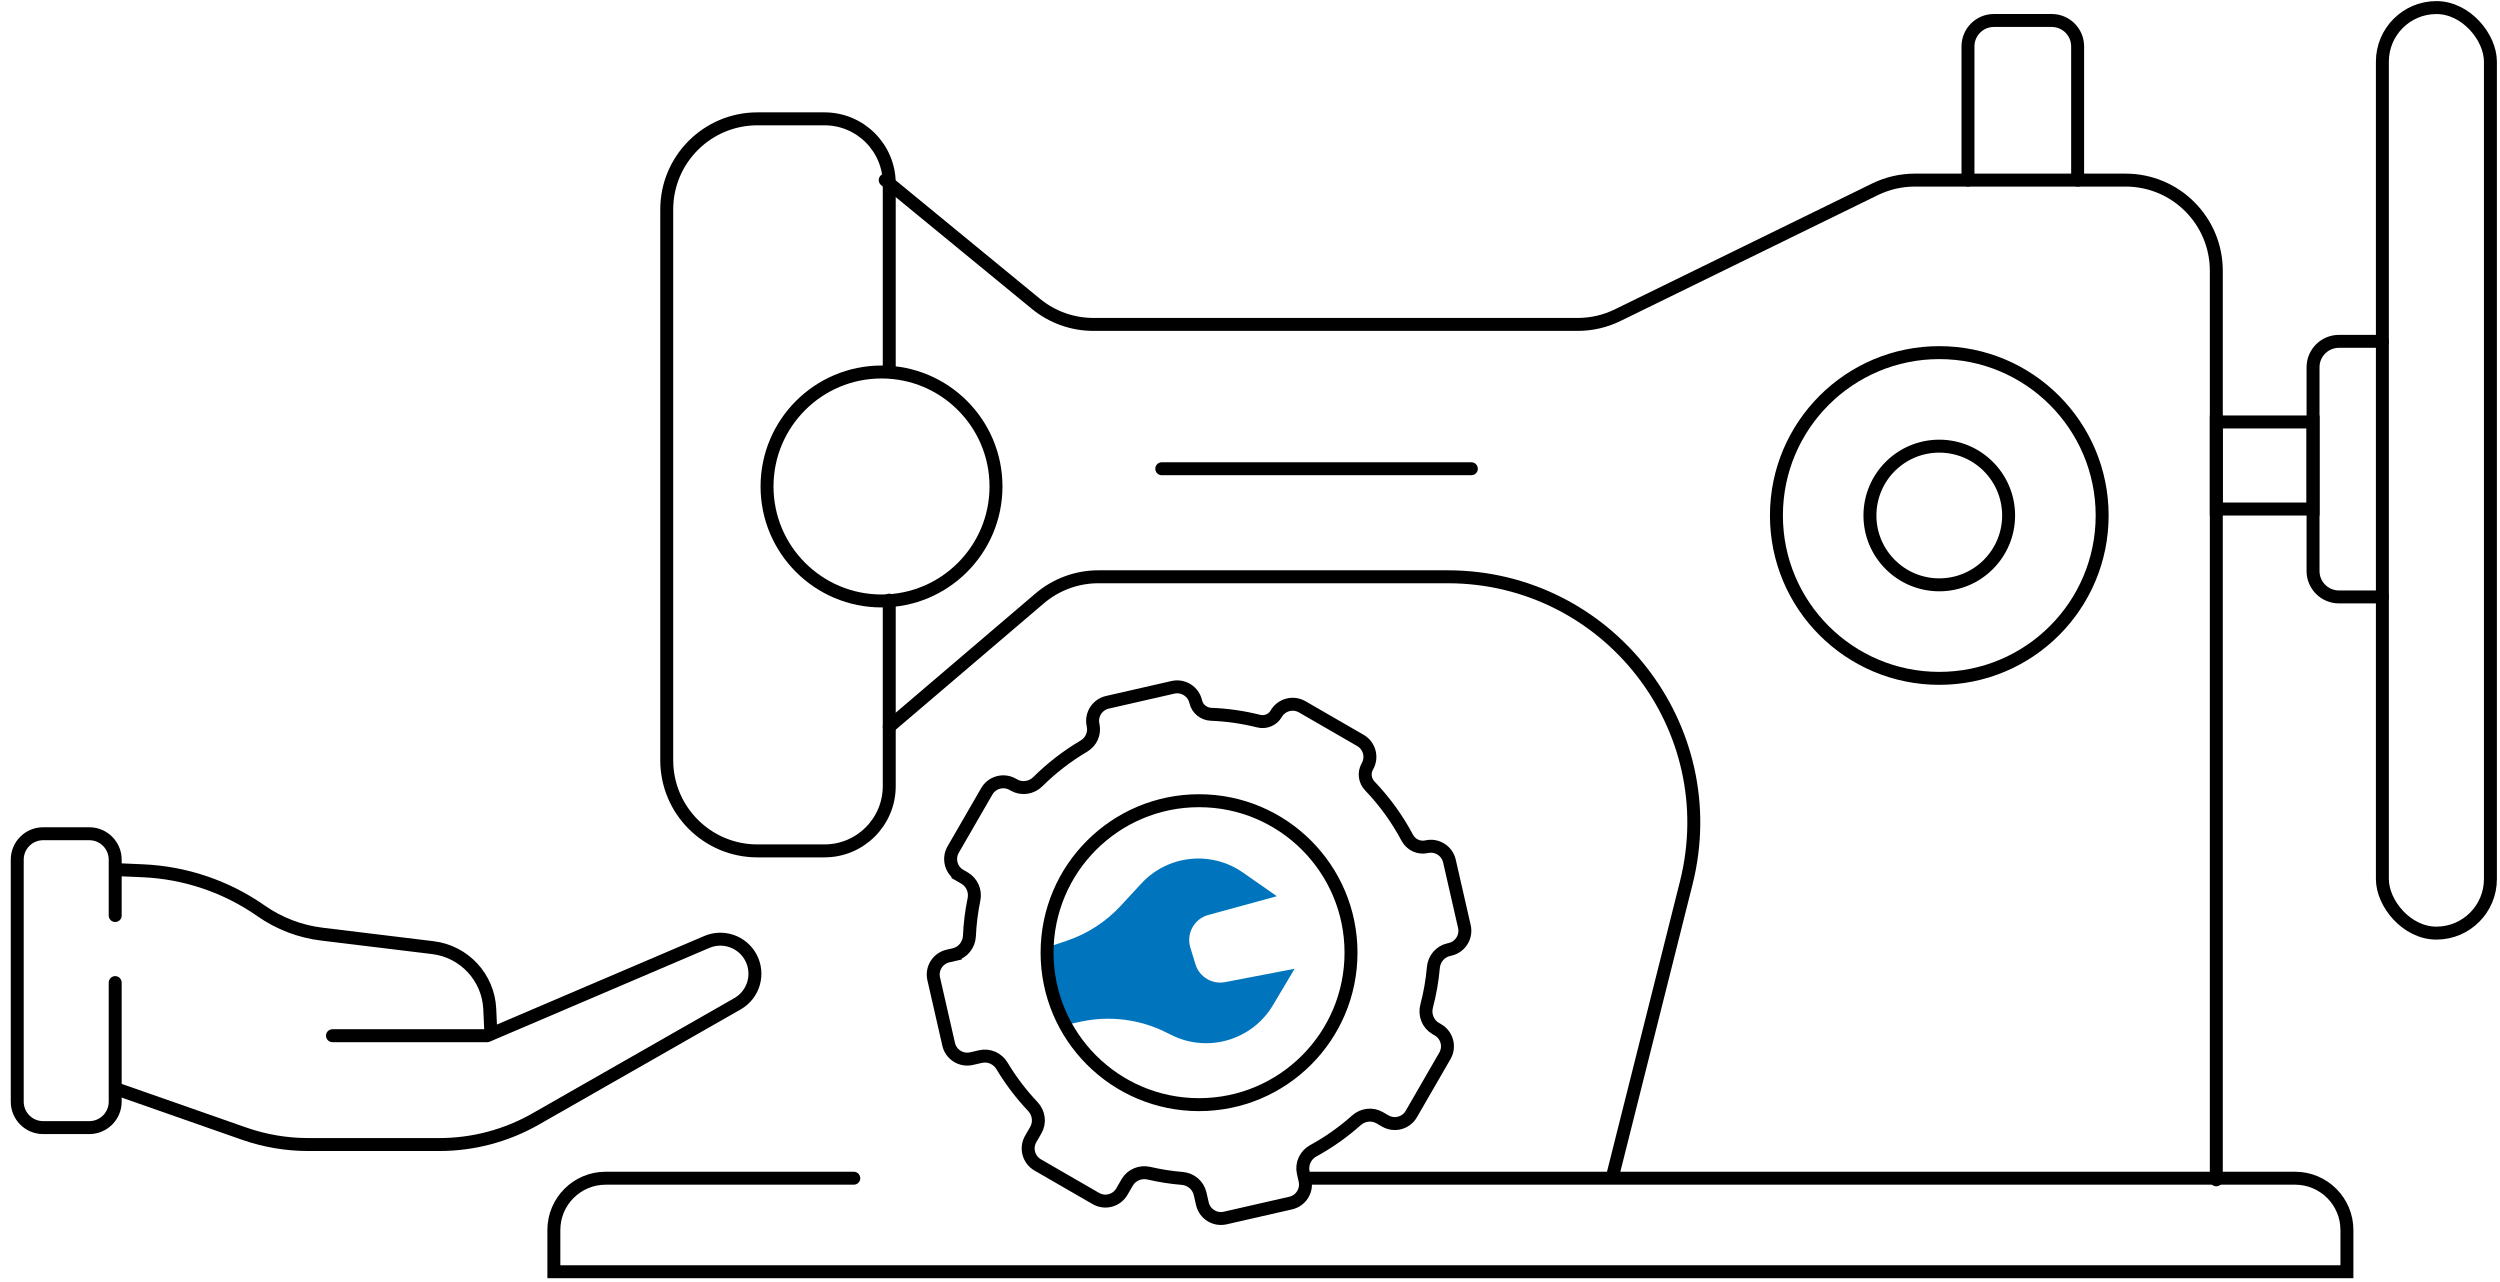
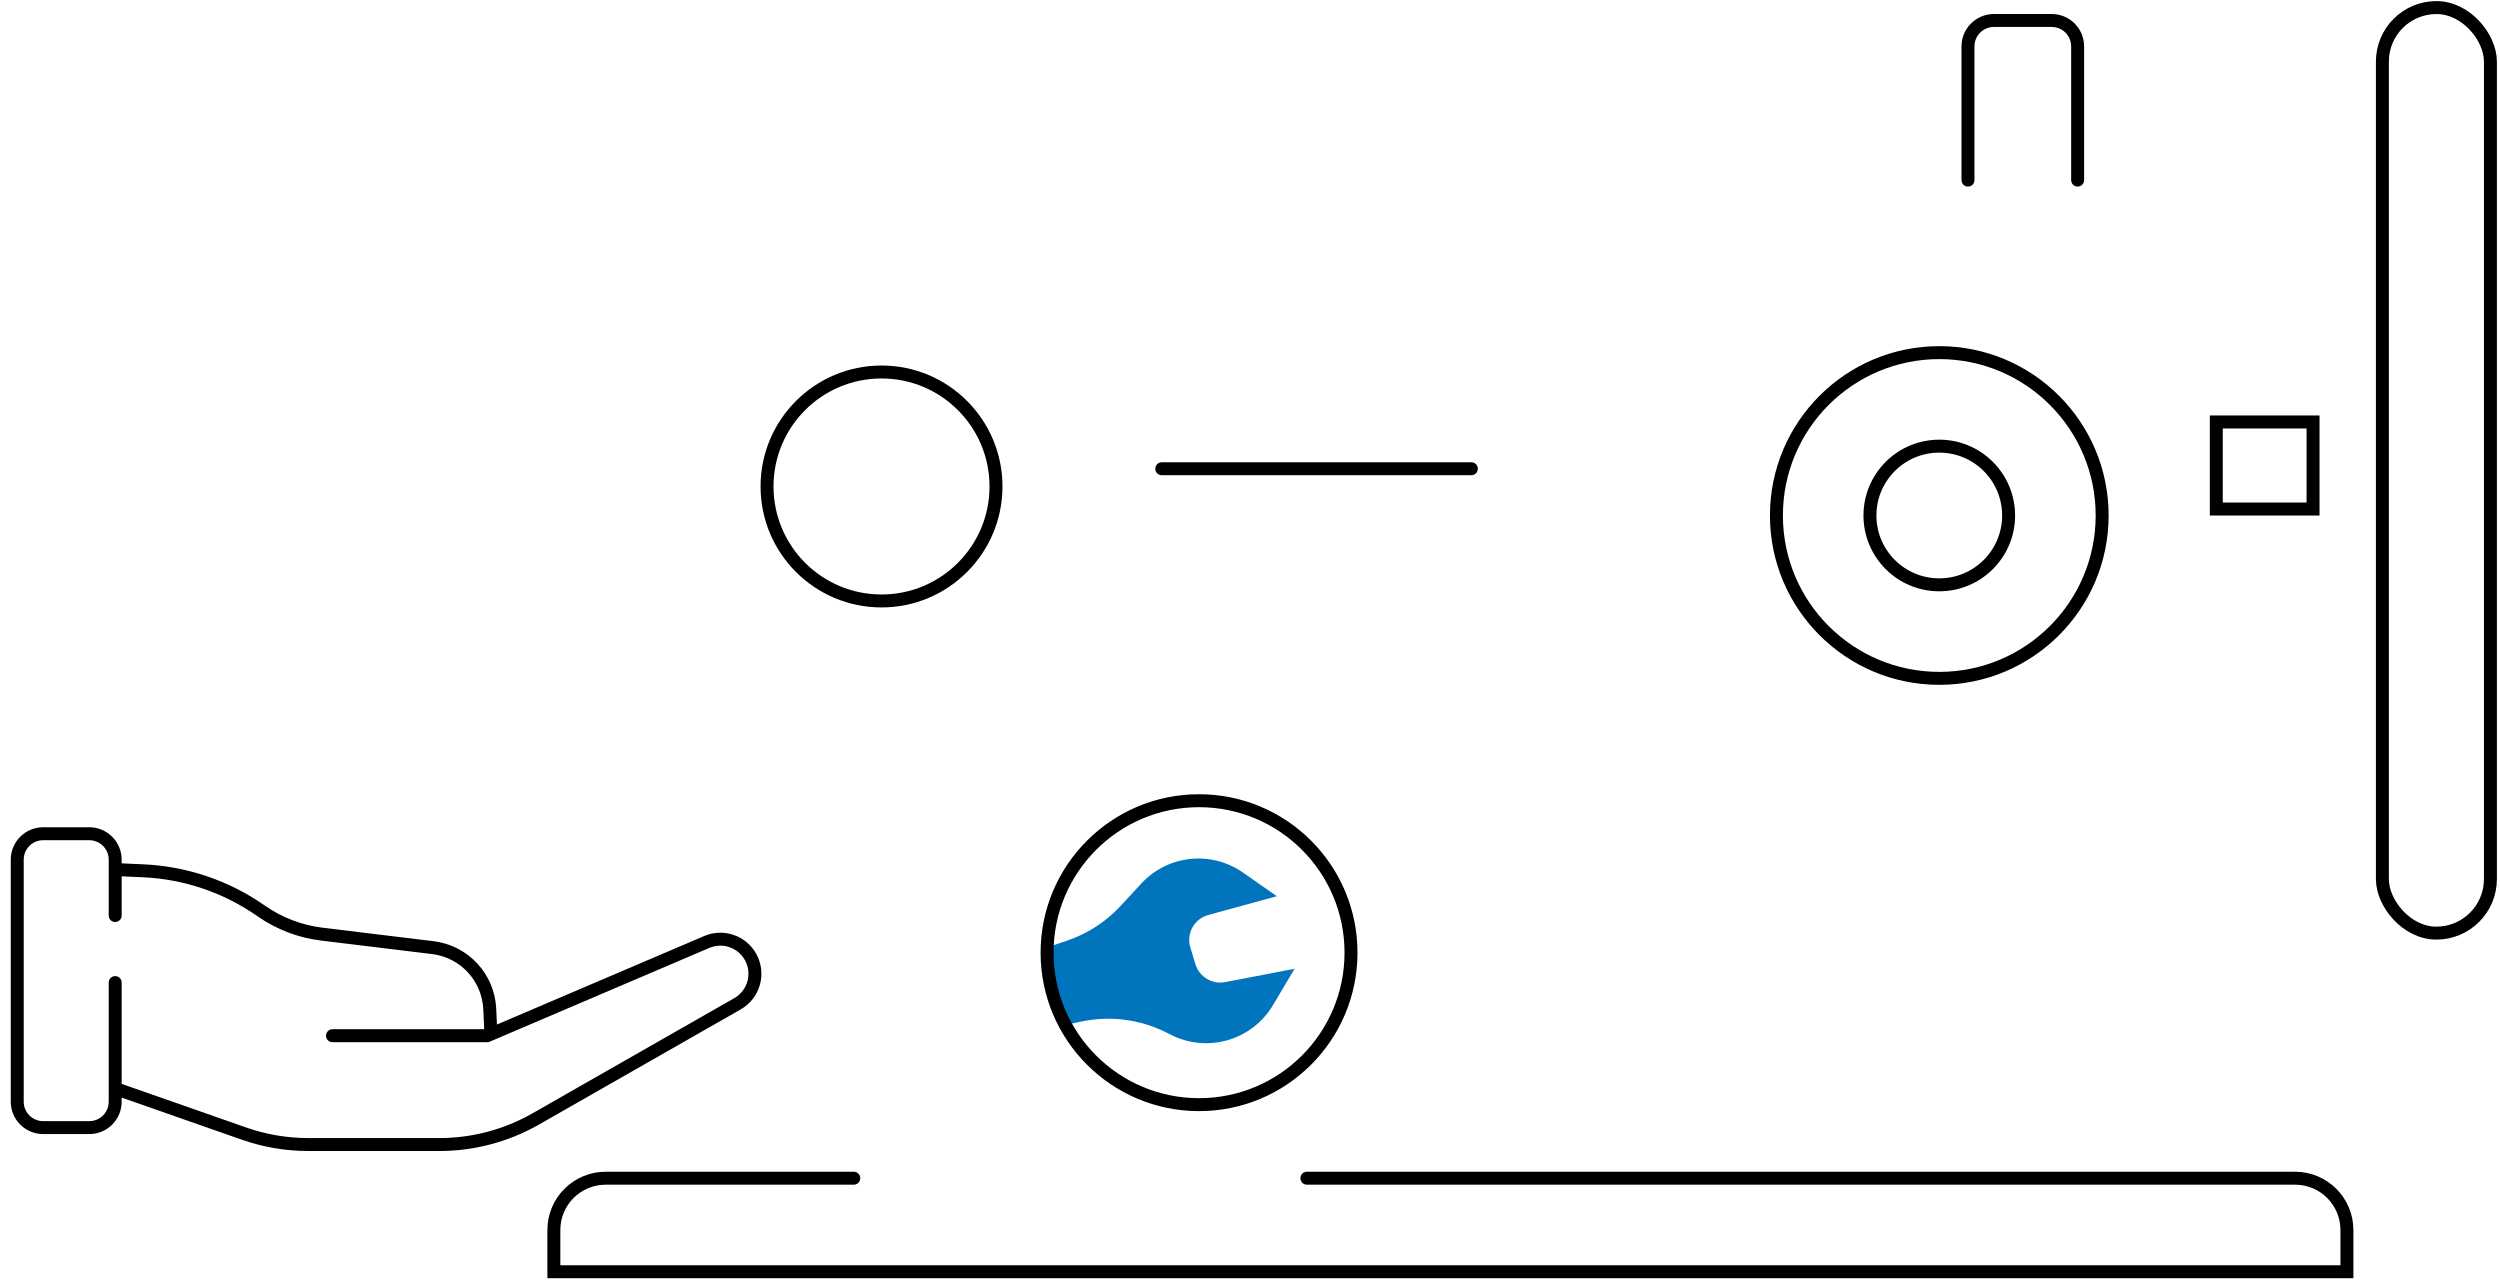
<svg xmlns="http://www.w3.org/2000/svg" width="193" height="99" viewBox="0 0 193 99" fill="none">
  <path d="M100.891 90.958H177.182C179.391 90.958 181.182 92.749 181.182 94.958V98.178H42.758V94.958C42.758 92.749 44.549 90.958 46.758 90.958H65.912" stroke="black" stroke-linecap="round" />
  <rect x="183.92" y="0.585" width="8.34" height="71.452" rx="4.17" stroke="black" stroke-linecap="round" />
  <circle cx="68.053" cy="37.556" r="8.838" stroke="black" stroke-linecap="round" />
  <circle cx="149.712" cy="39.796" r="5.353" stroke="black" stroke-linecap="round" />
  <circle cx="149.713" cy="39.796" r="12.573" stroke="black" stroke-linecap="round" />
  <path d="M89.688 36.187H113.588" stroke="black" stroke-linecap="round" />
  <path d="M160.393 13.904V3.581C160.393 2.476 159.498 1.581 158.393 1.581H153.928C152.824 1.581 151.928 2.476 151.928 3.581V13.904" stroke="black" stroke-linecap="round" />
  <rect x="178.567" y="32.576" width="6.722" height="7.469" transform="rotate(90 178.567 32.576)" stroke="black" stroke-linecap="round" />
-   <path d="M183.92 26.352L180.567 26.352C179.463 26.352 178.567 27.248 178.567 28.352L178.567 44.083C178.567 45.187 179.463 46.083 180.567 46.083L183.92 46.083" stroke="black" stroke-linecap="round" />
-   <path d="M68.65 28.593V14.174C68.65 11.413 66.412 9.174 63.65 9.174H58.472C54.606 9.174 51.472 12.308 51.472 16.174V58.688C51.472 62.554 54.606 65.689 58.472 65.689H63.65C66.412 65.689 68.65 63.45 68.65 60.688V46.332" stroke="black" stroke-linecap="round" />
-   <path d="M171.099 91.082V20.904C171.099 17.038 167.965 13.904 164.099 13.904H147.822C146.756 13.904 145.705 14.148 144.747 14.616L124.878 24.334C123.92 24.802 122.868 25.045 121.802 25.045H84.413C82.793 25.045 81.223 24.483 79.971 23.455L68.339 13.904" stroke="black" stroke-linecap="round" />
-   <path d="M68.65 56.103L80.256 46.202C81.523 45.12 83.134 44.527 84.799 44.527H111.753C124.123 44.527 133.195 56.161 130.179 68.158L124.543 90.585" stroke="black" stroke-linecap="round" />
-   <path d="M74.124 67.591L73.874 68.024L74.124 67.591C73.421 67.185 73.18 66.286 73.586 65.583L76.18 61.091C76.586 60.388 77.485 60.147 78.188 60.553L78.27 60.6C78.882 60.953 79.638 60.826 80.12 60.346C81.182 59.291 82.375 58.368 83.673 57.603C84.227 57.277 84.535 56.627 84.386 55.977C84.206 55.186 84.701 54.398 85.492 54.217L90.55 53.062C91.341 52.882 92.129 53.377 92.31 54.168C92.439 54.733 92.936 55.121 93.496 55.143C94.758 55.193 95.986 55.373 97.168 55.67C97.686 55.801 98.245 55.583 98.522 55.104C98.928 54.401 99.827 54.16 100.53 54.566L105.022 57.16C105.725 57.566 105.966 58.465 105.56 59.168C105.275 59.662 105.367 60.274 105.749 60.674C106.886 61.862 107.862 63.207 108.64 64.672C108.922 65.204 109.528 65.505 110.136 65.367C110.927 65.186 111.715 65.681 111.896 66.472L113.051 71.53C113.231 72.321 112.736 73.109 111.945 73.29L111.836 73.315C111.175 73.466 110.715 74.034 110.657 74.685C110.567 75.709 110.39 76.709 110.135 77.676C109.962 78.333 110.229 79.052 110.84 79.404L111.009 79.502C111.712 79.908 111.953 80.807 111.547 81.51L108.953 86.003C108.547 86.706 107.648 86.947 106.945 86.541L106.509 86.289C105.926 85.952 105.206 86.052 104.721 86.485C103.705 87.391 102.586 88.183 101.384 88.841C100.793 89.165 100.456 89.844 100.612 90.526L100.746 91.116C100.927 91.907 100.432 92.695 99.641 92.876L94.583 94.031C93.792 94.212 93.004 93.717 92.823 92.925L92.647 92.154C92.495 91.49 91.923 91.029 91.268 90.974C90.392 90.902 89.534 90.766 88.699 90.572C88.053 90.422 87.359 90.693 87.016 91.289L86.611 91.989C86.205 92.692 85.306 92.933 84.603 92.527L80.111 89.933C79.407 89.528 79.166 88.629 79.572 87.925L79.963 87.248C80.309 86.649 80.194 85.91 79.736 85.425C78.833 84.472 78.033 83.42 77.355 82.287C77.02 81.727 76.36 81.415 75.7 81.566L74.997 81.727C74.206 81.907 73.418 81.412 73.237 80.621L72.082 75.563C71.901 74.772 72.396 73.984 73.188 73.803L73.656 73.696L73.548 73.222L73.656 73.696C74.341 73.54 74.808 72.936 74.839 72.259C74.882 71.296 75.002 70.352 75.191 69.435C75.322 68.798 75.049 68.126 74.466 67.789L74.124 67.591Z" stroke="black" />
  <path d="M82.378 72.618L80.927 73.109C80.927 76.733 81.923 78.603 82.421 79.084L83.516 78.856C85.71 78.399 87.994 78.692 90.001 79.689L90.446 79.909C93.257 81.305 96.668 80.298 98.272 77.6L99.942 74.79L94.579 75.82C93.576 76.013 92.589 75.418 92.289 74.442L91.894 73.151C91.564 72.072 92.191 70.933 93.279 70.636L98.573 69.188L95.953 67.359C93.495 65.643 90.148 66.004 88.113 68.205L86.512 69.935C85.38 71.16 83.959 72.082 82.378 72.618Z" fill="#0074BC" />
  <circle cx="92.566" cy="73.547" r="11.732" stroke="black" />
  <path d="M8.893 70.678V66.364C8.893 65.26 7.997 64.364 6.893 64.364H3.331C2.226 64.364 1.331 65.26 1.331 66.364V85.051C1.331 86.156 2.226 87.051 3.331 87.051H6.893C7.997 87.051 8.893 86.156 8.893 85.051V75.855" stroke="black" stroke-linecap="round" stroke-linejoin="round" />
  <path d="M8.986 84.063L18.84 87.515C20.434 88.073 22.11 88.358 23.799 88.358H33.917C36.525 88.358 39.088 87.678 41.353 86.385L56.935 77.491C58.2 76.769 58.652 75.166 57.951 73.889V73.889C57.29 72.687 55.826 72.181 54.564 72.72L37.897 79.836M25.667 79.956H37.617L37.897 79.836M8.986 67.134L11.04 67.225C14.312 67.369 17.476 68.443 20.16 70.322V70.322C21.548 71.294 23.155 71.909 24.838 72.114L33.418 73.158C35.842 73.453 37.698 75.456 37.809 77.895L37.897 79.836" stroke="black" stroke-linecap="round" stroke-linejoin="round" />
</svg>